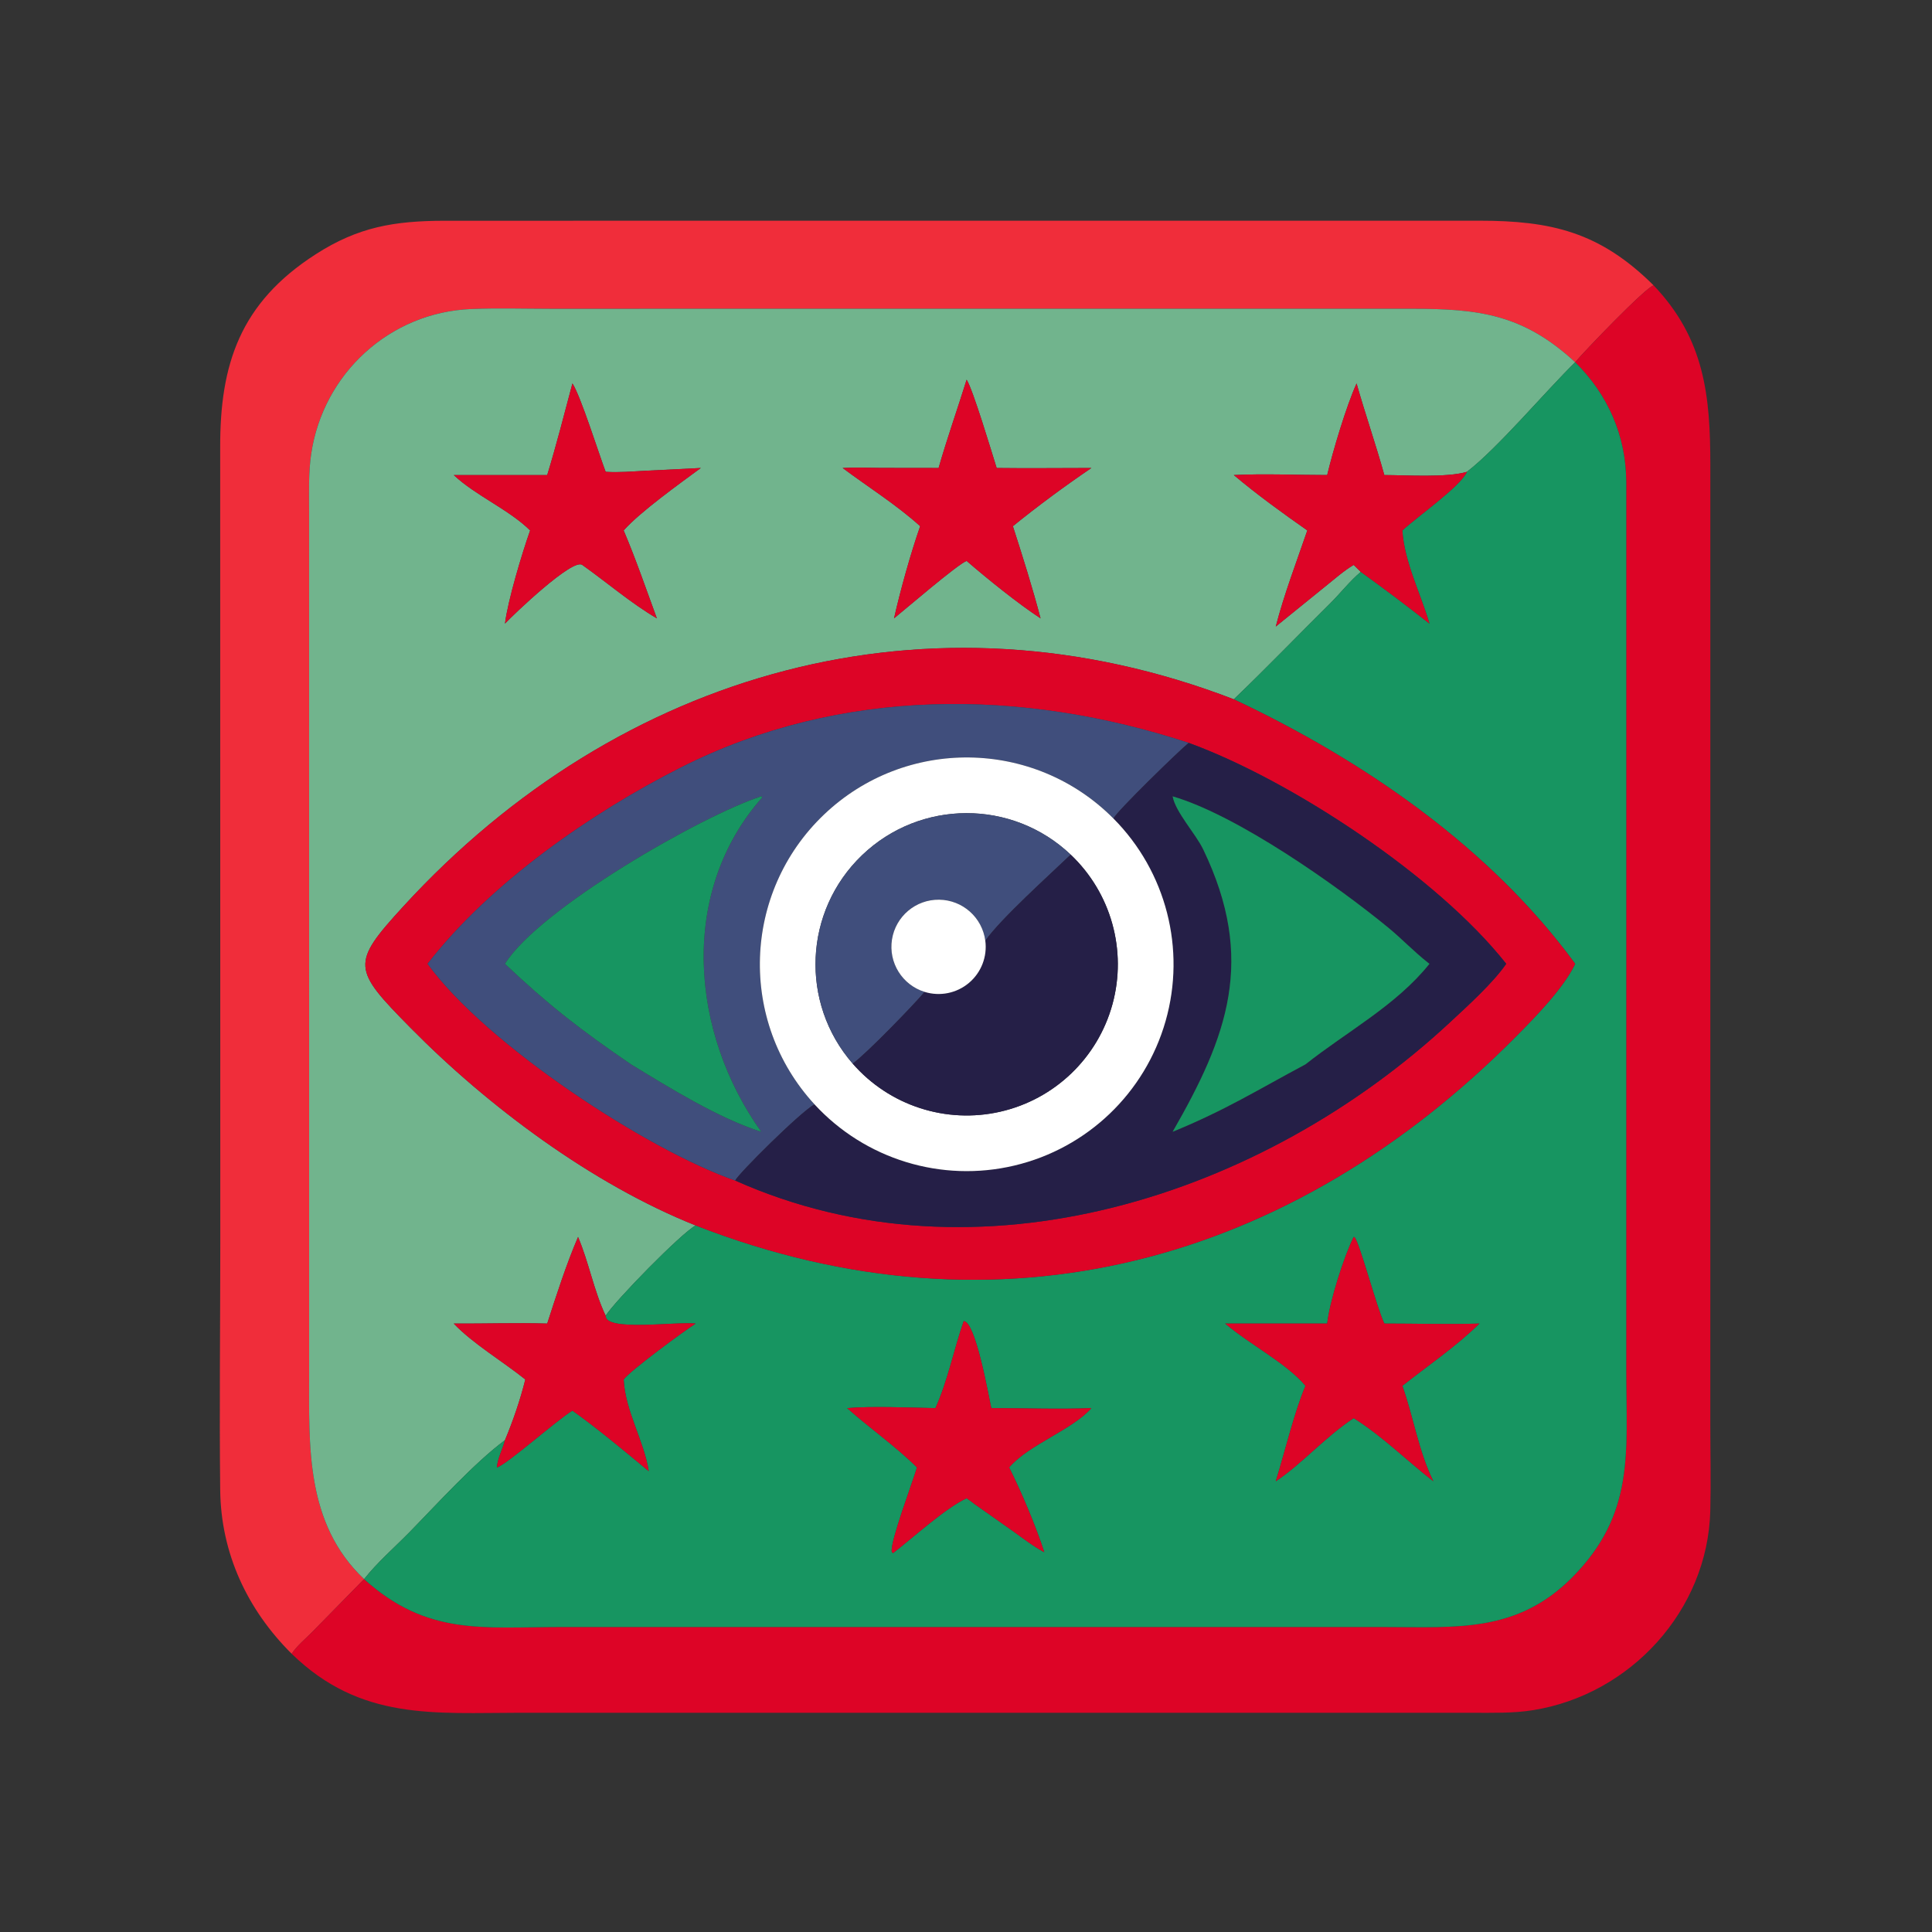
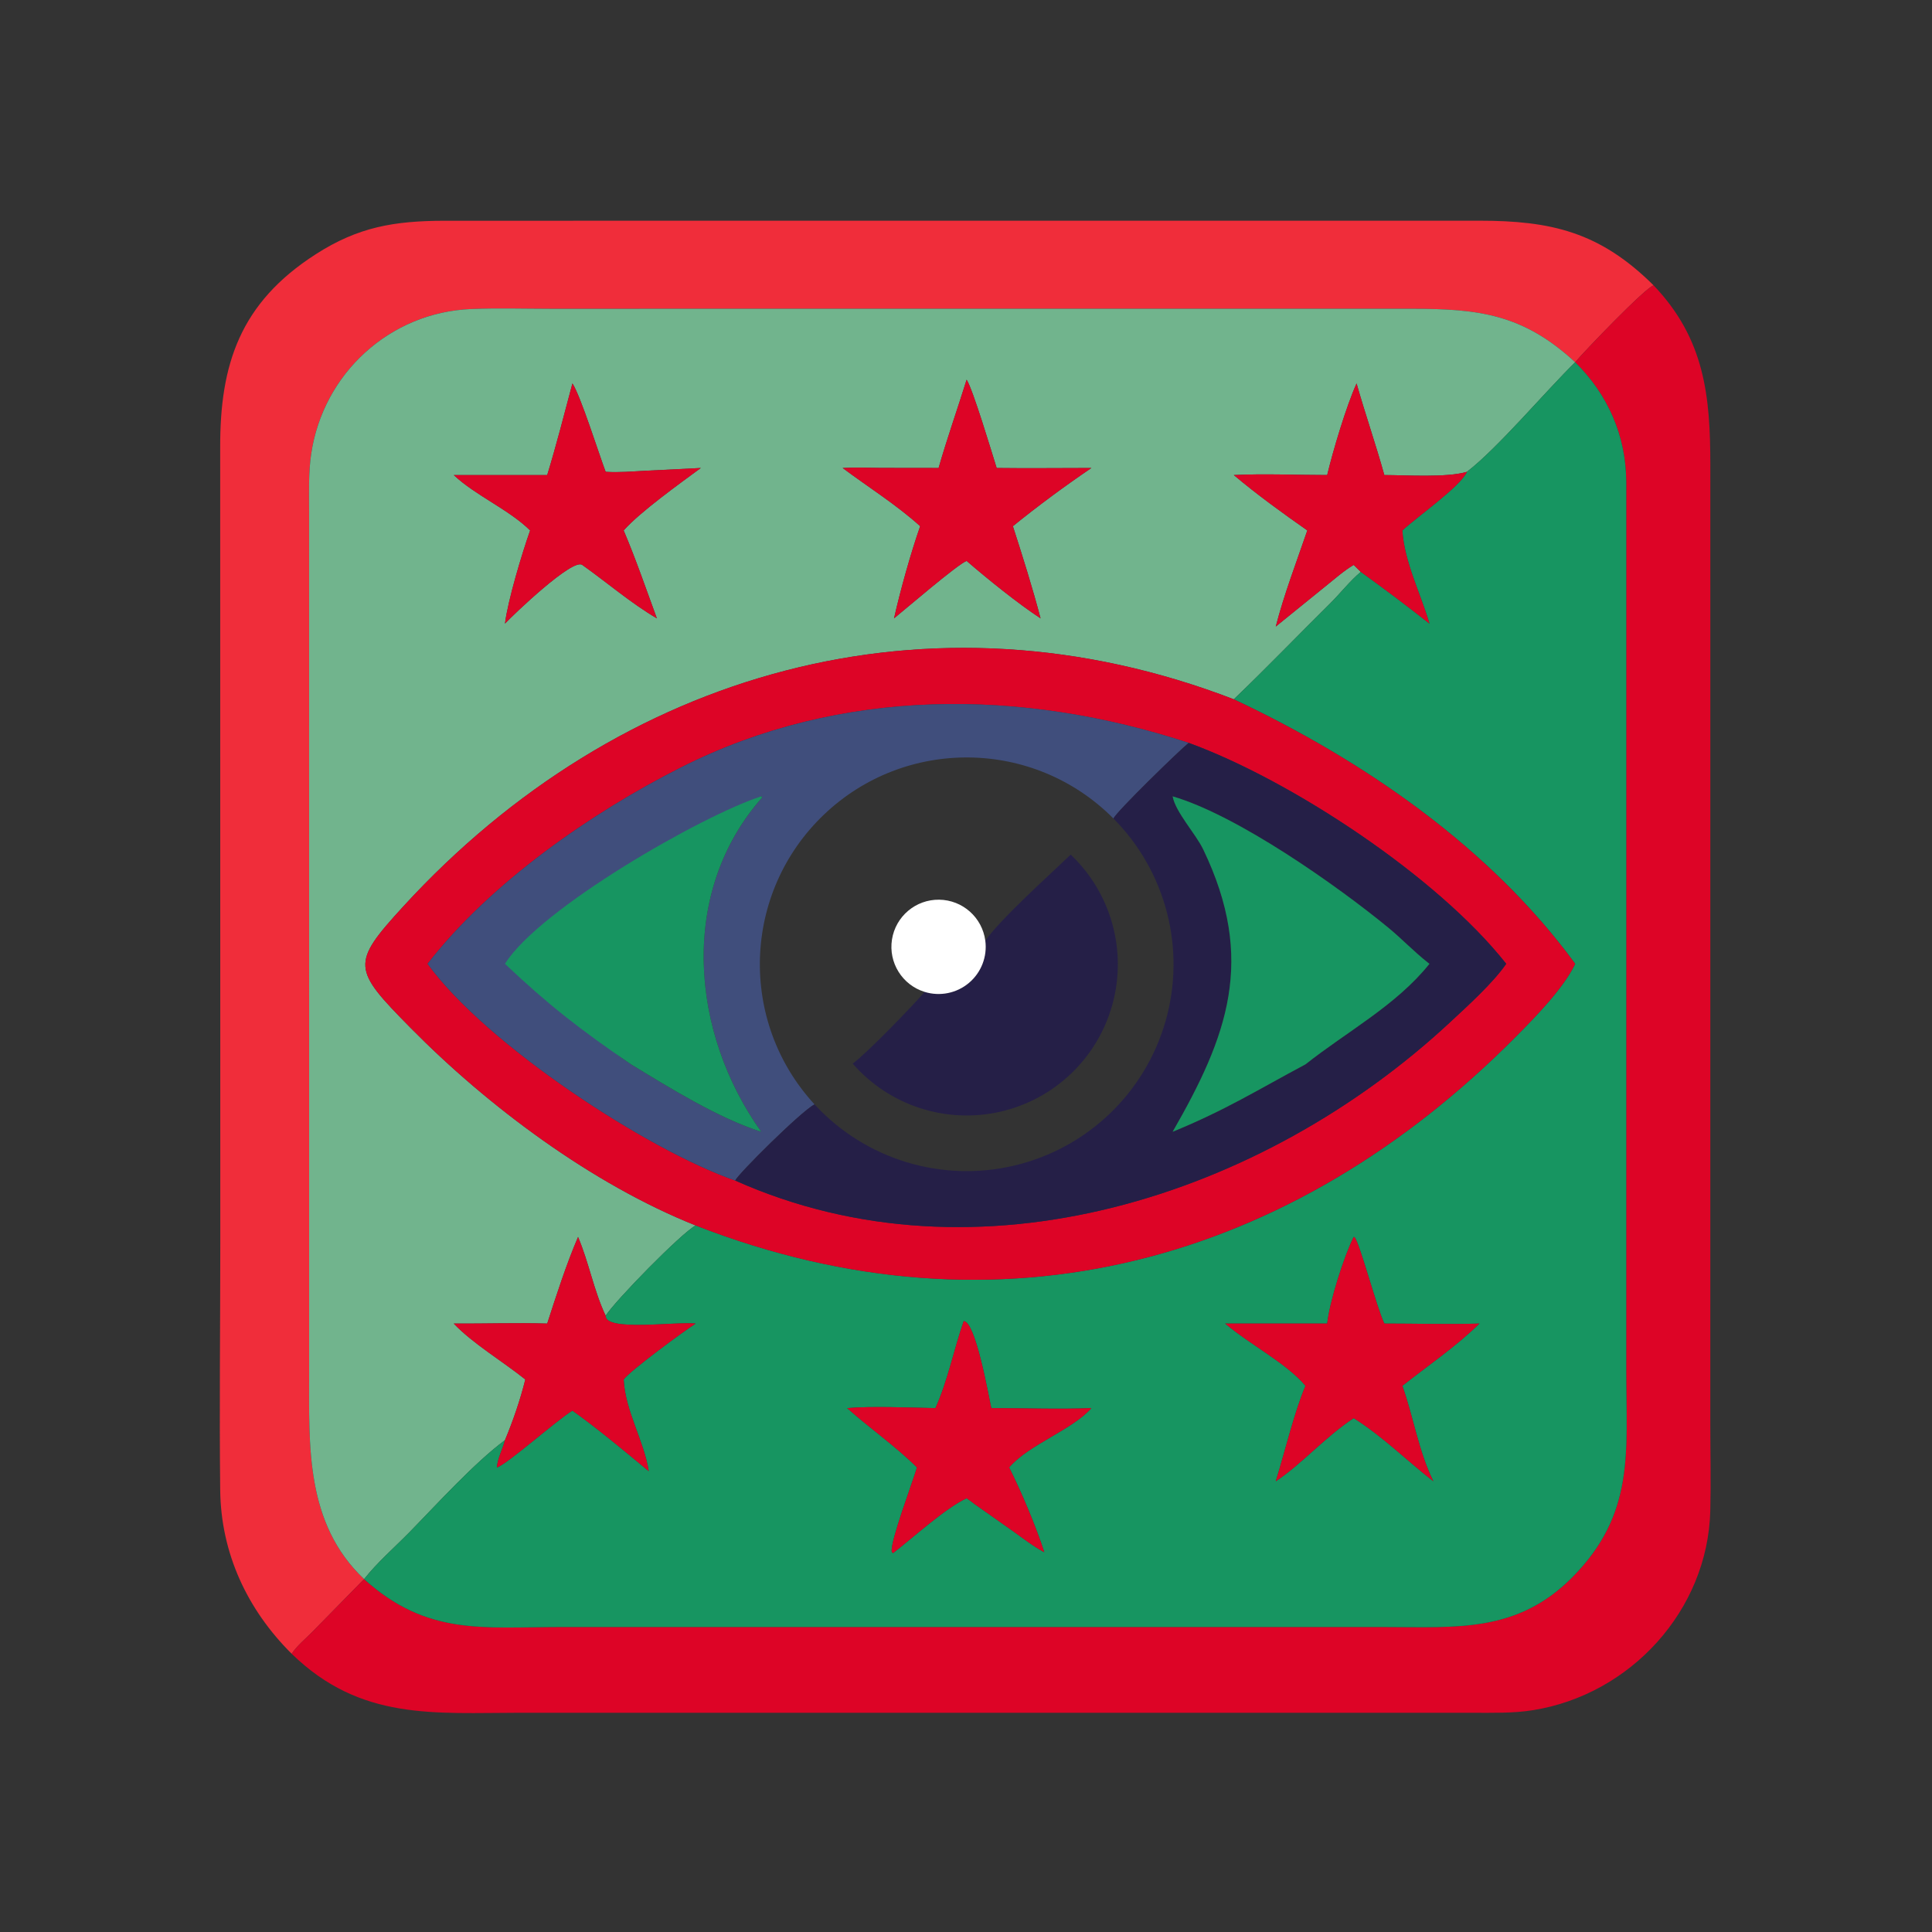
<svg xmlns="http://www.w3.org/2000/svg" width="1024" height="1024">
  <rect width="100%" height="100%" fill="#333333" stroke="none" />
  <path fill="#F02D3A" transform="scale(2 2)" d="M438.235 75.637C436.147 76.099 419.527 93.433 417.439 95.993L417.439 95.993C403.611 83.191 391.764 81.83 374.129 81.825L145.766 81.832C138.838 81.824 131.837 81.612 124.916 81.889C103.264 82.753 85.603 99.012 82.463 120.311C81.728 125.295 81.906 130.382 81.91 135.407L81.923 363.668C81.912 383.225 80.899 403.736 96.487 418.482L82.792 432.44C81.002 434.281 78.693 436.134 77.302 438.271C65.514 426.55 58.542 411.636 58.355 394.882C58.111 373.078 58.381 351.241 58.381 329.433L58.352 118.659C58.273 96.569 63.588 80.298 83.641 67.398C95.029 60.072 104.585 58.549 117.766 58.499L392.035 58.487C411.036 58.496 423.947 61.442 438.235 75.637Z" />
  <path fill="#DD0426" transform="scale(2 2)" d="M417.439 95.993C419.527 93.433 436.147 76.099 438.235 75.637C451.774 89.841 453.257 104.949 453.258 123.345L453.251 377.597C453.257 385.174 453.433 392.792 453.244 400.365C452.583 426.783 432.066 449.118 406.205 453.225C400.922 454.064 395.454 453.904 390.119 453.906L137.987 453.899C114.965 453.913 95.572 456.035 77.302 438.271C78.693 436.134 81.002 434.281 82.792 432.44L96.487 418.482L96.487 418.482C113.159 433.546 127.942 431.184 148.746 431.171L367.067 431.175C385.949 431.182 402.029 432.775 416.674 417.995C433.346 401.169 430.981 384.837 430.962 363.223L430.969 127.686C430.906 115.471 426.126 104.593 417.439 95.993Z" />
  <path fill="#71B48D" transform="scale(2 2)" d="M96.487 418.482C80.899 403.736 81.912 383.225 81.923 363.668L81.91 135.407C81.906 130.382 81.728 125.295 82.463 120.311C85.603 99.012 103.264 82.753 124.916 81.889C131.837 81.612 138.838 81.824 145.766 81.832L374.129 81.825C391.764 81.83 403.611 83.191 417.439 95.993C409.444 103.846 396.958 118.716 388.752 125.035C383.457 126.628 372.637 125.907 366.861 125.892C364.599 117.739 361.81 109.752 359.506 101.613C356.76 107.684 353.243 119.491 351.719 125.892C343.509 125.893 335.16 125.493 326.968 125.892C333.135 131.089 339.846 135.942 346.451 140.571C343.575 148.95 340.307 157.478 338.088 166.045L351.382 155.276C353.786 153.36 356.081 151.285 358.736 149.714L360.618 151.556C357.654 154.044 355.18 157.269 352.419 159.998C344.108 168.212 335.299 177.367 326.968 185.32C246.39 154.288 164.104 177.792 106.93 240.157C92.915 255.443 93.404 256.778 108.778 272.37C129.312 293.195 156.856 313.774 184.354 324.757C180.501 326.839 163.05 344.666 160.504 348.685C157.358 342.02 156.073 334.592 153.19 327.811C150.079 335.05 147.443 343.257 145.018 350.758C136.762 350.517 128.503 350.812 120.247 350.758C125.264 356.048 133.333 360.842 139.211 365.575C137.883 370.96 135.95 376.551 133.819 381.663C125.859 387.499 115.442 398.987 108.43 406.135C104.504 410.137 99.946 414.091 96.487 418.482L96.487 418.482ZM256.167 100.622C253.725 108.445 250.995 116.136 248.74 124.022L233.5 124.002C230.099 123.982 226.705 123.826 223.307 124.022C230.09 129.089 237.582 133.772 243.855 139.444C241.335 146.637 238.612 156.417 236.928 163.871C239.9 161.481 253.803 149.5 256.167 148.649C261.542 153.306 269.833 160 275.758 163.871C273.604 155.663 271.029 147.519 268.424 139.444C275.061 134.068 282.169 128.82 289.232 124.022C280.865 124.023 272.491 124.131 264.125 124.022C262.852 119.966 257.819 103.15 256.167 100.622ZM151.7 101.613C149.539 109.716 147.468 117.871 145.018 125.892L120.247 125.892C126.017 131.329 134.883 135.034 140.486 140.571C138.373 146.562 134.626 158.94 133.819 165.264C136.235 162.719 151.797 147.831 154.308 149.714C160.83 154.338 167.202 159.843 174.078 163.871C171.215 156.083 168.521 148.212 165.277 140.571C169.594 135.674 180.224 128.08 185.723 124.022L171.061 124.757C167.567 124.937 163.998 125.264 160.504 125.035C158.791 120.539 153.838 104.811 151.7 101.613Z" />
  <path fill="#179561" transform="scale(2 2)" d="M417.439 95.993L417.439 95.993C426.126 104.593 430.906 115.471 430.969 127.686L430.962 363.223C430.981 384.837 433.346 401.169 416.674 417.995C402.029 432.775 385.949 431.182 367.067 431.175L148.746 431.171C127.942 431.184 113.159 433.546 96.487 418.482C99.946 414.091 104.504 410.137 108.43 406.135C115.442 398.987 125.859 387.499 133.819 381.663C133.178 384.128 131.922 386.318 131.674 388.89C134.138 388.27 147.555 376.337 151.7 373.83C158.173 378.422 165.835 384.813 171.929 389.883C170.612 381.649 165.704 373.992 165.277 365.575C166.946 363.256 181.439 352.61 184.354 350.758C179.135 350.173 160.346 352.946 160.504 348.685C163.05 344.666 180.501 326.839 184.354 324.757C264.917 356.163 342.269 334.735 401.842 274.6C406.886 269.508 414.402 261.835 417.439 255.421C394.848 224.535 361.319 201.492 326.968 185.32C335.299 177.367 344.108 168.212 352.419 159.998C355.18 157.269 357.654 154.044 360.618 151.556C366.791 155.996 372.852 160.553 378.82 165.264C376.57 157.502 372.147 148.926 371.641 140.571C375.387 137.07 387.088 128.897 388.752 125.035C396.958 118.716 409.444 103.846 417.439 95.993ZM358.736 327.811C356.125 333.064 352.364 344.952 351.719 350.758L324.708 350.758C331.019 356.2 341.006 361.278 345.968 367.262C343.055 374.033 340.417 385.092 338.088 392.558C345.046 387.942 351.108 380.848 358.736 375.824C366.258 380.514 372.856 387.113 379.862 392.558C375.951 384.688 374.585 375.531 371.641 367.262C378.369 361.919 385.942 356.796 392.065 350.758C383.69 351.016 375.244 350.754 366.861 350.758C364.825 346.515 360.301 329.277 358.969 327.879L358.736 327.811ZM255.389 350.108C252.797 357.595 251.147 365.993 247.902 373.166C241.098 373.047 231.068 372.589 224.504 373.166C230.513 378.512 237.318 383.242 243.013 388.89C241.746 393.098 236.047 408.129 236.306 411.142L236.621 411.623C241.653 407.767 250.656 399.55 256.167 397.06C256.806 397.511 257.49 397.944 258.077 398.459L268.493 405.801C271.171 407.716 273.842 409.808 276.751 411.356C274.571 404.591 270.622 395.23 267.434 388.89C272.628 382.815 284.105 378.98 289.232 373.166C280.436 373.504 271.514 373.162 262.705 373.166C261.876 369.367 258.539 350.226 255.389 350.108Z" />
  <path fill="#DD0426" transform="scale(2 2)" d="M248.74 124.022C250.995 116.136 253.725 108.445 256.167 100.622C257.819 103.15 262.852 119.966 264.125 124.022C272.491 124.131 280.865 124.023 289.232 124.022C282.169 128.82 275.061 134.068 268.424 139.444C271.029 147.519 273.604 155.663 275.758 163.871C269.833 160 261.542 153.306 256.167 148.649C253.803 149.5 239.9 161.481 236.928 163.871C238.612 156.417 241.335 146.637 243.855 139.444C237.582 133.772 230.09 129.089 223.307 124.022C226.705 123.826 230.099 123.982 233.5 124.002L248.74 124.022Z" />
  <path fill="#DD0426" transform="scale(2 2)" d="M145.018 125.892C147.468 117.871 149.539 109.716 151.7 101.613C153.838 104.811 158.791 120.539 160.504 125.035C163.998 125.264 167.567 124.937 171.061 124.757L185.723 124.022C180.224 128.08 169.594 135.674 165.277 140.571C168.521 148.212 171.215 156.083 174.078 163.871C167.202 159.843 160.83 154.338 154.308 149.714C151.797 147.831 136.235 162.719 133.819 165.264C134.626 158.94 138.373 146.562 140.486 140.571C134.883 135.034 126.017 131.329 120.247 125.892L145.018 125.892Z" />
  <path fill="#DD0426" transform="scale(2 2)" d="M366.861 125.892C372.637 125.907 383.457 126.628 388.752 125.035C387.088 128.897 375.387 137.07 371.641 140.571C372.147 148.926 376.57 157.502 378.82 165.264C372.852 160.553 366.791 155.996 360.618 151.556L358.736 149.714C356.081 151.285 353.786 153.36 351.382 155.276L338.088 166.045C340.307 157.478 343.575 148.95 346.451 140.571C339.846 135.942 333.135 131.089 326.968 125.892C335.16 125.493 343.509 125.893 351.719 125.892C353.243 119.491 356.76 107.684 359.506 101.613C361.81 109.752 364.599 117.739 366.861 125.892Z" />
  <path fill="#DD0426" transform="scale(2 2)" d="M184.354 324.757C156.856 313.774 129.312 293.195 108.778 272.37C93.404 256.778 92.915 255.443 106.93 240.157C164.104 177.792 246.39 154.288 326.968 185.32C361.319 201.492 394.848 224.535 417.439 255.421C414.402 261.835 406.886 269.508 401.842 274.6C342.269 334.735 264.917 356.163 184.354 324.757ZM315.015 196.87C270.901 182.378 222.784 182.015 180.547 203.334C156.722 215.359 129.887 234.008 113.309 255.421C128.759 276.724 171.394 304.708 194.834 312.853C259.082 341.566 334.606 317.126 384.273 270.919C388.909 266.606 395.63 260.542 399.165 255.421C380.863 232.201 341.93 206.657 315.015 196.87Z" />
-   <path fill="#404E7C" transform="scale(2 2)" d="M315.015 196.87C312.655 198.762 295.788 215.158 295.079 216.921C274.034 195.73 239.896 195.287 218.308 215.925C196.72 236.563 195.627 270.686 215.851 292.663C212.081 294.729 195.67 311.046 194.834 312.853C171.394 304.708 128.759 276.724 113.309 255.421C129.887 234.008 156.722 215.359 180.547 203.334C222.784 182.015 270.901 182.378 315.015 196.87ZM201.737 211.042C186.09 216.094 143.046 240.705 133.819 255.421C145.322 266.325 153.928 272.974 167.232 282.061C177.261 288.176 190.428 296.358 201.737 299.934C182.953 273.647 179.792 236.443 201.984 211.334L201.835 211.067L201.737 211.042Z" />
+   <path fill="#404E7C" transform="scale(2 2)" d="M315.015 196.87C312.655 198.762 295.788 215.158 295.079 216.921C274.034 195.73 239.896 195.287 218.308 215.925C196.72 236.563 195.627 270.686 215.851 292.663C212.081 294.729 195.67 311.046 194.834 312.853C171.394 304.708 128.759 276.724 113.309 255.421C129.887 234.008 156.722 215.359 180.547 203.334C222.784 182.015 270.901 182.378 315.015 196.87ZM201.737 211.042C145.322 266.325 153.928 272.974 167.232 282.061C177.261 288.176 190.428 296.358 201.737 299.934C182.953 273.647 179.792 236.443 201.984 211.334L201.835 211.067L201.737 211.042Z" />
  <path fill="#251F47" transform="scale(2 2)" d="M295.079 216.921C295.788 215.158 312.655 198.762 315.015 196.87C341.93 206.657 380.863 232.201 399.165 255.421C395.63 260.542 388.909 266.606 384.273 270.919C334.606 317.126 259.082 341.566 194.834 312.853C195.67 311.046 212.081 294.729 215.851 292.663C229.28 307.256 249.544 313.457 268.84 308.879C288.136 304.3 303.454 289.656 308.895 270.586C314.337 251.515 309.053 230.993 295.079 216.921ZM310.761 211.042C311.495 215.181 316.866 220.95 318.849 225.068C332.939 254.327 325.306 274.631 310.761 299.934C324.907 294.124 333.245 288.848 345.968 282.061C356.89 273.406 370.026 266.428 378.82 255.421L378.493 255.168C374.771 252.262 371.497 248.784 367.838 245.781C354.393 234.749 327.958 216.059 310.761 211.042Z" />
-   <path fill="white" transform="scale(2 2)" d="M215.851 292.663C195.627 270.686 196.72 236.563 218.308 215.925C239.896 195.287 274.034 195.73 295.079 216.921C309.053 230.993 314.337 251.515 308.895 270.586C303.454 289.656 288.136 304.3 268.84 308.879C249.544 313.457 229.28 307.256 215.851 292.663ZM283.744 226.487C268.229 211.772 243.891 211.837 228.454 226.634C213.018 241.432 211.924 265.745 225.971 281.868C235.671 293.003 250.71 297.898 265.106 294.606C279.502 291.314 290.919 280.37 294.816 266.126C298.714 251.882 294.458 236.649 283.744 226.487Z" />
  <path fill="#179561" transform="scale(2 2)" d="M133.819 255.421C143.046 240.705 186.09 216.094 201.737 211.042L201.835 211.067L201.984 211.334C179.792 236.443 182.953 273.647 201.737 299.934C190.428 296.358 177.261 288.176 167.232 282.061C153.928 272.974 145.322 266.325 133.819 255.421Z" />
  <path fill="#179561" transform="scale(2 2)" d="M310.761 299.934C325.306 274.631 332.939 254.327 318.849 225.068C316.866 220.95 311.495 215.181 310.761 211.042C327.958 216.059 354.393 234.749 367.838 245.781C371.497 248.784 374.771 252.262 378.493 255.168L378.82 255.421C370.026 266.428 356.89 273.406 345.968 282.061C333.245 288.848 324.907 294.124 310.761 299.934Z" />
-   <path fill="#404E7C" transform="scale(2 2)" d="M283.744 226.487C278.268 231.74 265.21 243.46 261.116 249.293C260.306 243.136 255.098 238.508 248.888 238.428C242.679 238.348 237.353 242.839 236.384 248.973C235.415 255.107 239.097 261.022 245.029 262.86C242.386 266.046 229.637 279.24 225.971 281.868C211.924 265.745 213.018 241.432 228.454 226.634C243.891 211.837 268.229 211.772 283.744 226.487Z" />
  <path fill="#251F47" transform="scale(2 2)" d="M261.116 249.293C265.21 243.46 278.268 231.74 283.744 226.487C294.458 236.649 298.714 251.882 294.816 266.126C290.919 280.37 279.502 291.314 265.106 294.606C250.71 297.898 235.671 293.003 225.971 281.868C229.637 279.24 242.386 266.046 245.029 262.86C249.097 264.12 253.527 263.221 256.783 260.476C260.039 257.73 261.672 253.515 261.116 249.293Z" />
  <path fill="white" transform="scale(2 2)" d="M245.029 262.86C239.097 261.022 235.415 255.107 236.384 248.973C237.353 242.839 242.679 238.348 248.888 238.428C255.098 238.508 260.306 243.136 261.116 249.293C261.672 253.515 260.039 257.73 256.783 260.476C253.527 263.221 249.097 264.12 245.029 262.86Z" />
  <path fill="#DD0426" transform="scale(2 2)" d="M351.719 350.758C352.364 344.952 356.125 333.064 358.736 327.811L358.969 327.879C360.301 329.277 364.825 346.515 366.861 350.758C375.244 350.754 383.69 351.016 392.065 350.758C385.942 356.796 378.369 361.919 371.641 367.262C374.585 375.531 375.951 384.688 379.862 392.558C372.856 387.113 366.258 380.514 358.736 375.824C351.108 380.848 345.046 387.942 338.088 392.558C340.417 385.092 343.055 374.033 345.968 367.262C341.006 361.278 331.019 356.2 324.708 350.758L351.719 350.758Z" />
  <path fill="#DD0426" transform="scale(2 2)" d="M153.19 327.811C156.073 334.592 157.358 342.02 160.504 348.685C160.346 352.946 179.135 350.173 184.354 350.758C181.439 352.61 166.946 363.256 165.277 365.575C165.704 373.992 170.612 381.649 171.929 389.883C165.835 384.813 158.173 378.422 151.7 373.83C147.555 376.337 134.138 388.27 131.674 388.89C131.922 386.318 133.178 384.128 133.819 381.663C135.95 376.551 137.883 370.96 139.211 365.575C133.333 360.842 125.264 356.048 120.247 350.758C128.503 350.812 136.762 350.517 145.018 350.758C147.443 343.257 150.079 335.05 153.19 327.811Z" />
  <path fill="#DD0426" transform="scale(2 2)" d="M247.902 373.166C251.147 365.993 252.797 357.595 255.389 350.108C258.539 350.226 261.876 369.367 262.705 373.166C271.514 373.162 280.436 373.504 289.232 373.166C284.105 378.98 272.628 382.815 267.434 388.89C270.622 395.23 274.571 404.591 276.751 411.356C273.842 409.808 271.171 407.716 268.493 405.801L258.077 398.459C257.49 397.944 256.806 397.511 256.167 397.06C250.656 399.55 241.653 407.767 236.621 411.623L236.306 411.142C236.047 408.129 241.746 393.098 243.013 388.89C237.318 383.242 230.513 378.512 224.504 373.166C231.068 372.589 241.098 373.047 247.902 373.166Z" />
</svg>